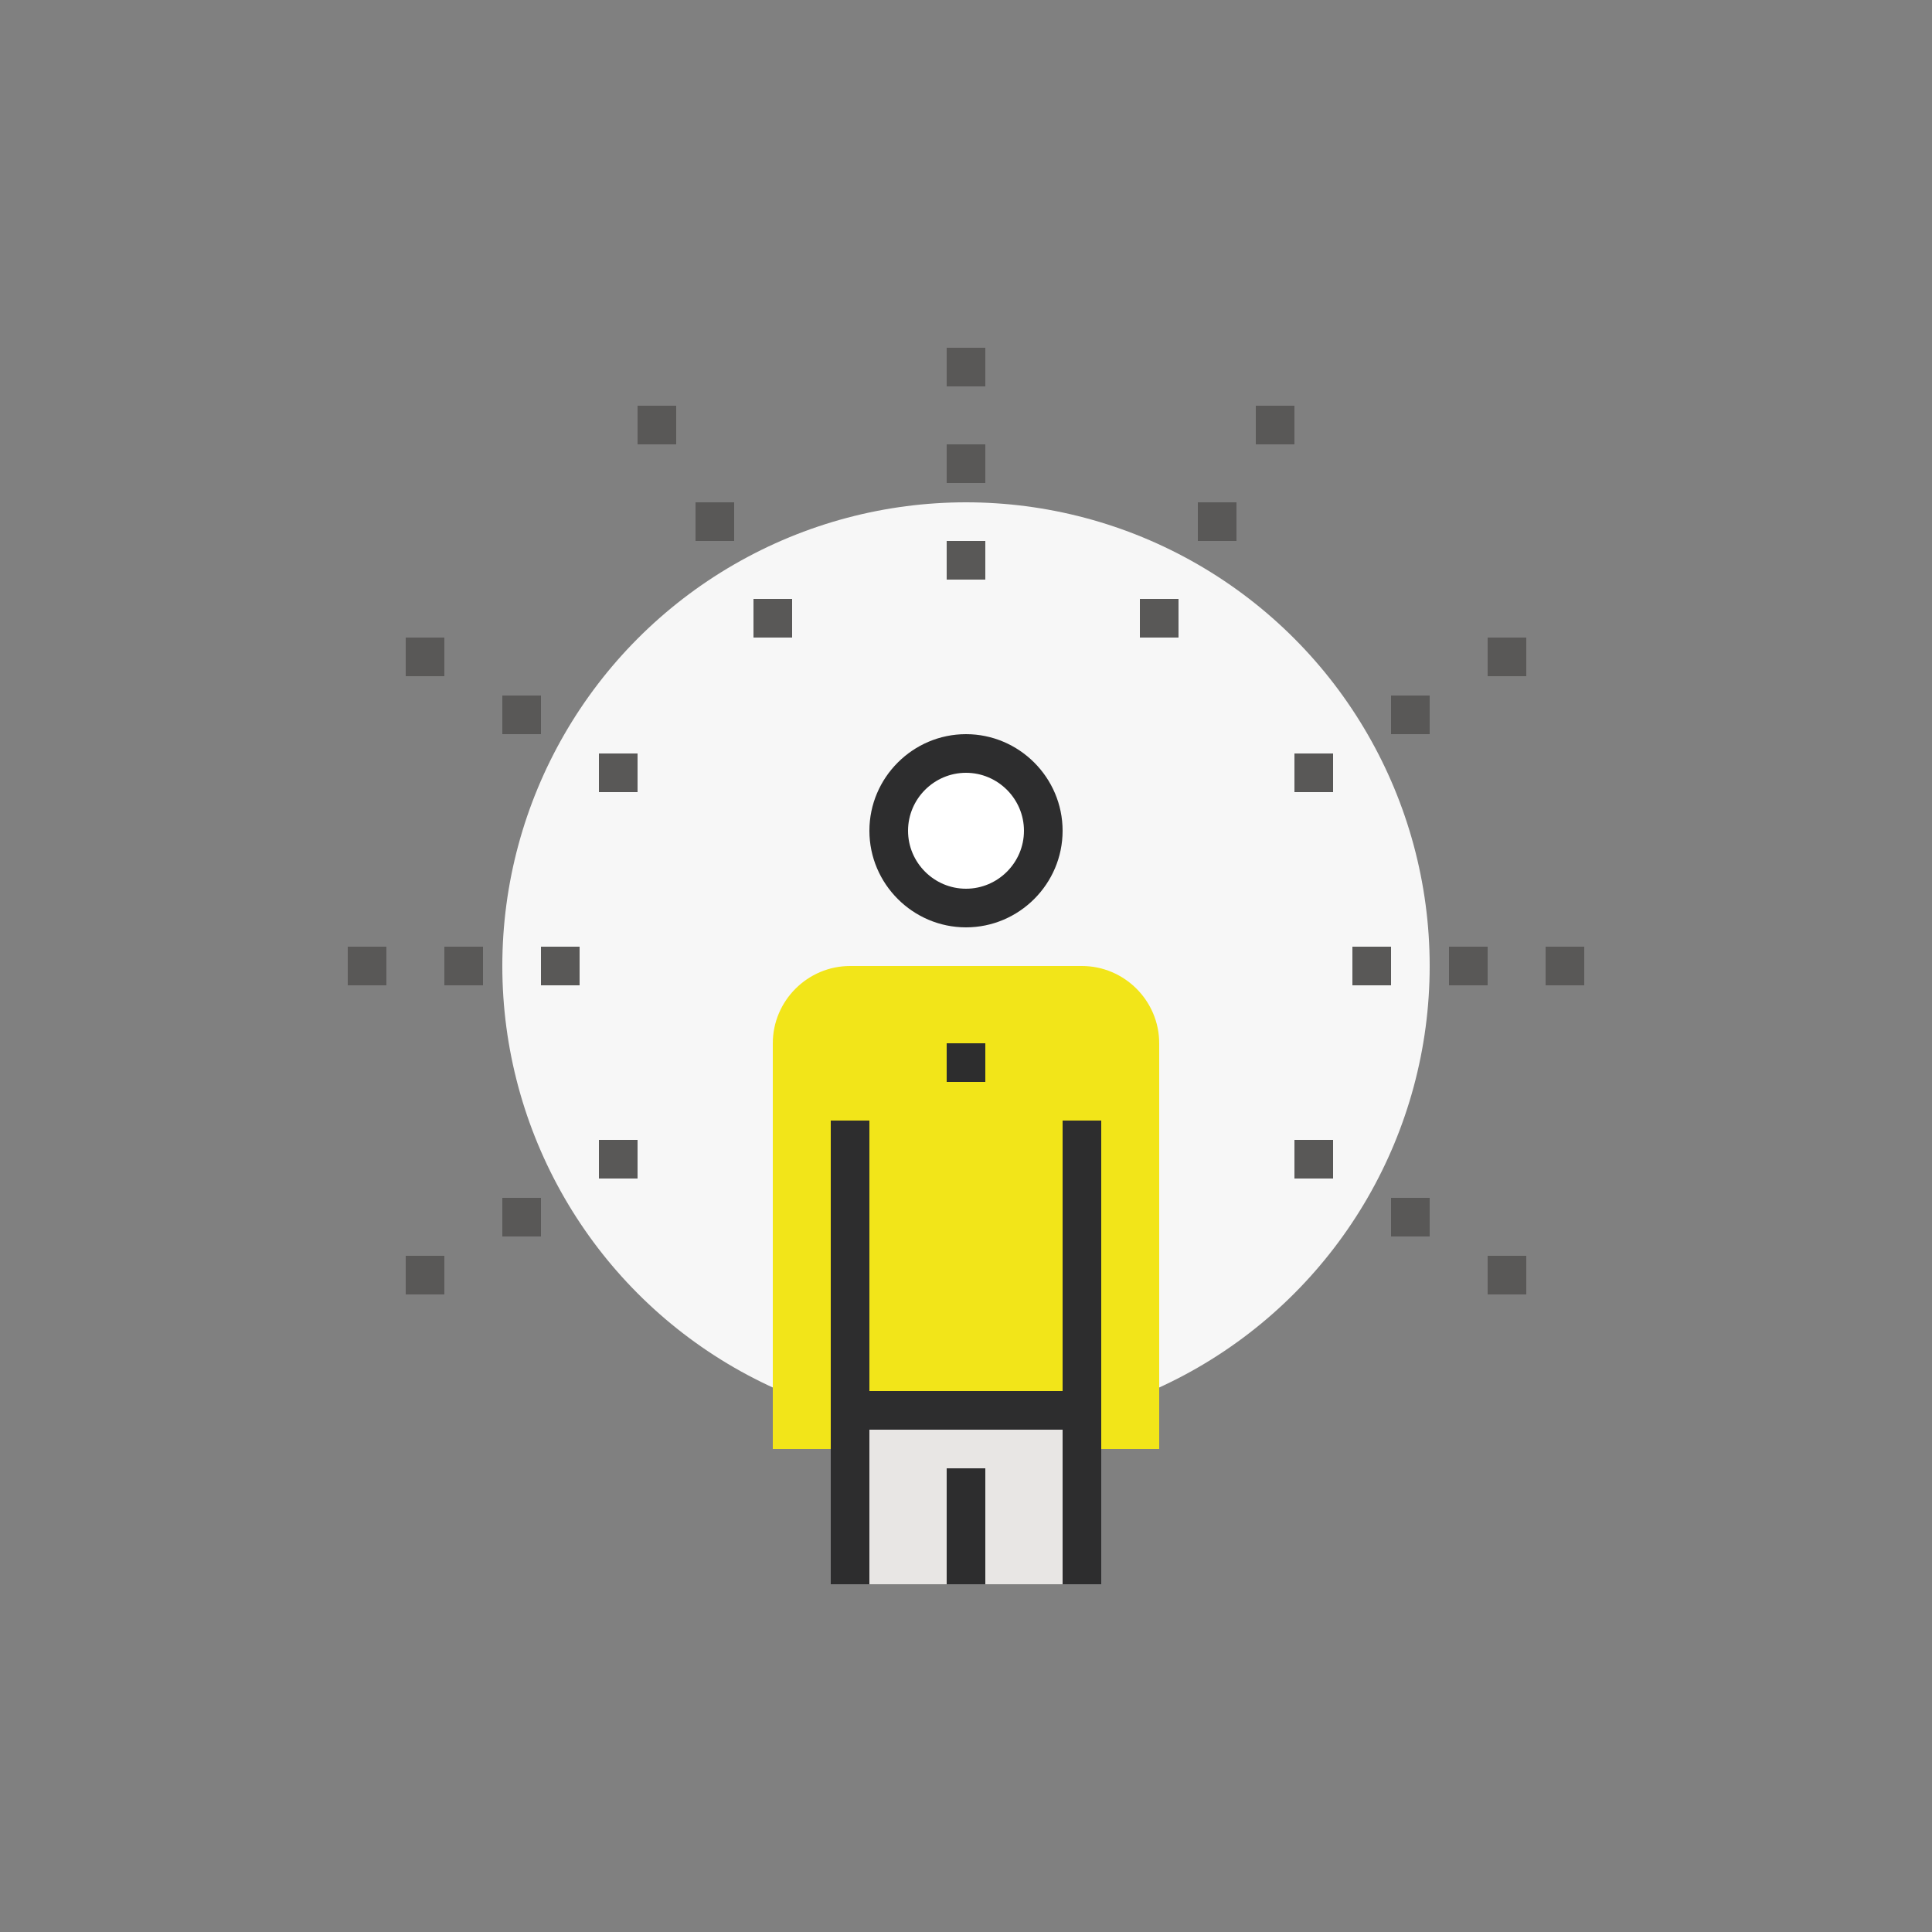
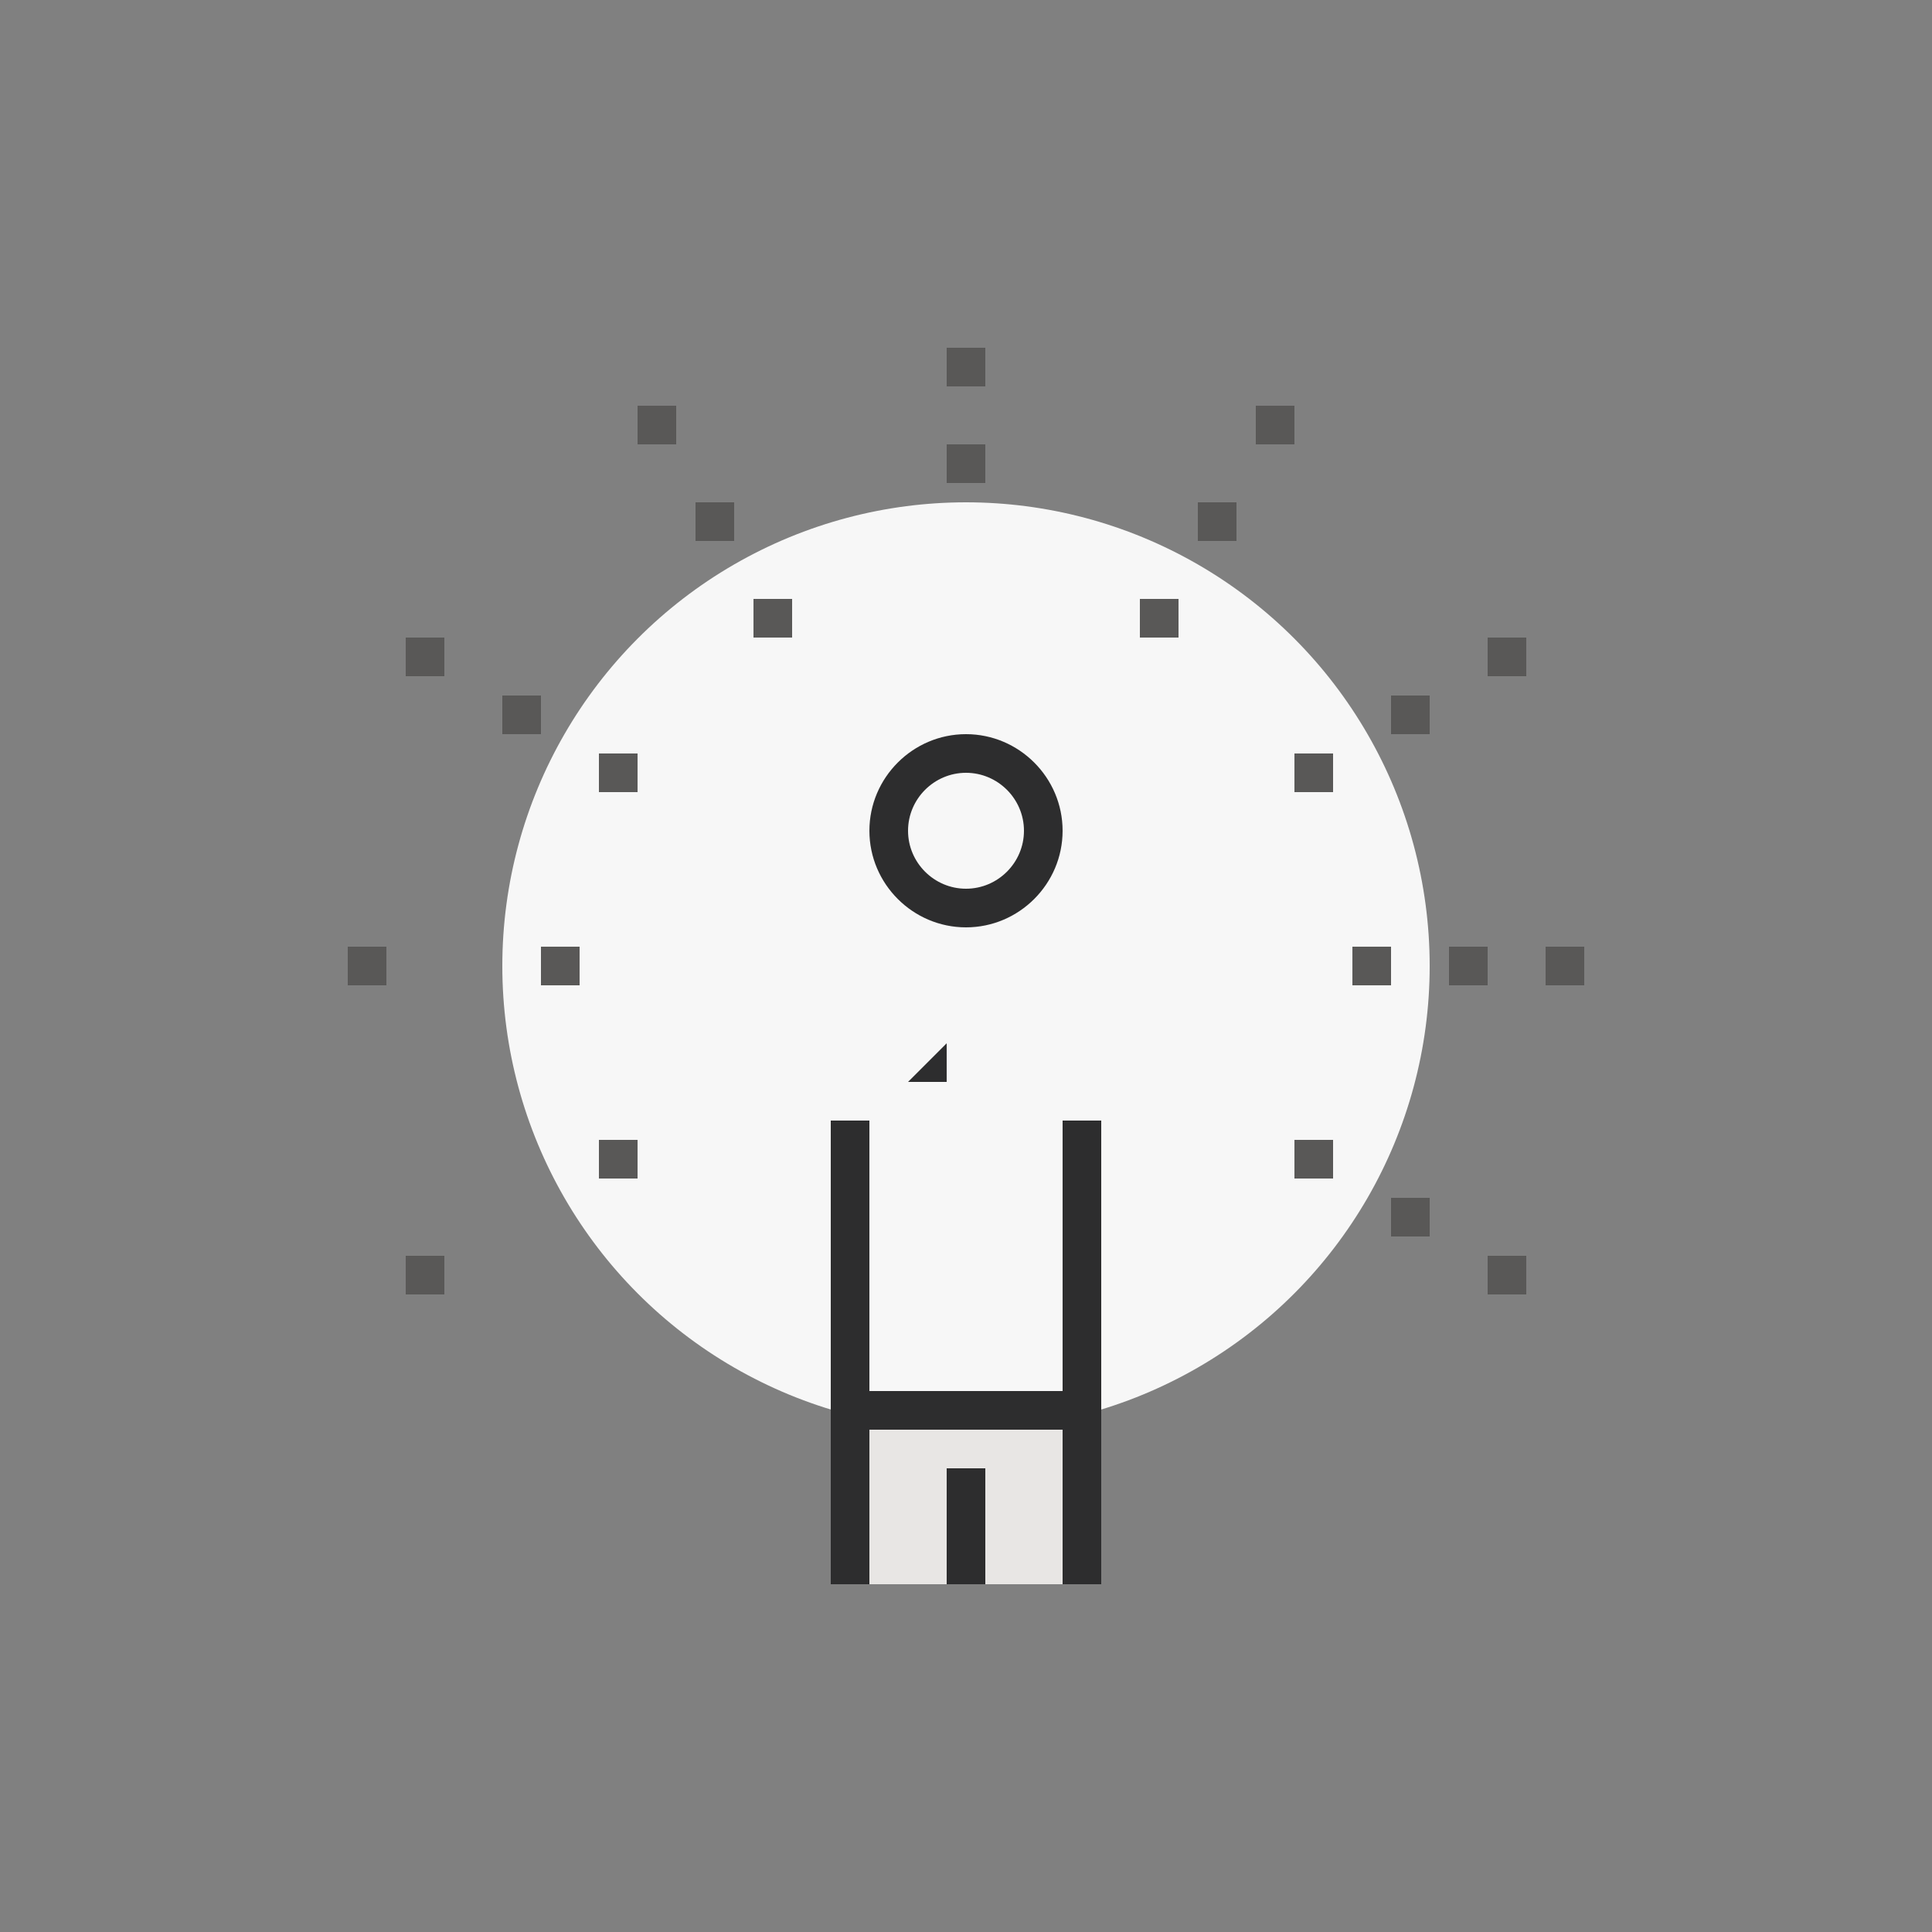
<svg xmlns="http://www.w3.org/2000/svg" enable-background="new 0 0 200 200" viewBox="0 0 200 200">
  <rect x="0" y="0" width="200" height="200" fill="#808080" stroke="none" />
  <circle cx="100" cy="100" fill="#f7f7f7" r="48" />
  <path d="m88 146h24v18h-24z" fill="#e8e6e4" />
-   <path d="m112 146v4h8v-42c0-4.4-3.6-8-8-8h-24c-4.4 0-8 3.6-8 8v42h8v-4z" fill="#f2e519" />
  <g fill="#595857">
    <path d="m62 78h4v4h-4z" />
    <path d="m52 72h4v4h-4z" />
    <path d="m42 66h4v4h-4z" />
    <path d="m78 62h4v4h-4z" />
    <path d="m72 52h4v4h-4z" />
    <path d="m66 42h4v4h-4z" />
    <path d="m98 46h4v4h-4z" />
-     <path d="m98 56h4v4h-4z" />
    <path d="m98 36h4v4h-4z" />
    <path d="m134 78h4v4h-4z" />
    <path d="m144 72h4v4h-4z" />
    <path d="m154 66h4v4h-4z" />
    <path d="m118 62h4v4h-4z" />
    <path d="m124 52h4v4h-4z" />
    <path d="m130 42h4v4h-4z" />
-     <path d="m46 98h4v4h-4z" />
    <path d="m56 98h4v4h-4z" />
    <path d="m36 98h4v4h-4z" />
    <path d="m62 118h4v4h-4z" />
-     <path d="m52 124h4v4h-4z" />
    <path d="m42 130h4v4h-4z" />
    <path d="m150 98h4v4h-4z" />
    <path d="m140 98h4v4h-4z" />
    <path d="m160 98h4v4h-4z" />
    <path d="m134 118h4v4h-4z" />
    <path d="m144 124h4v4h-4z" />
    <path d="m154 130h4v4h-4z" />
  </g>
  <path d="m98 152h4v12h-4z" fill="#2d2d2e" />
-   <path d="m98 108h4v4h-4z" fill="#2d2d2e" />
+   <path d="m98 108v4h-4z" fill="#2d2d2e" />
  <path d="m88 144h24v4h-24z" fill="#2d2d2e" />
  <path d="m86 116h4v48h-4z" fill="#2d2d2e" />
  <path d="m110 116h4v48h-4z" fill="#2d2d2e" />
-   <circle cx="100" cy="86" fill="#fff" r="8" />
  <path d="m100 96c-5.5 0-10-4.5-10-10s4.5-10 10-10 10 4.5 10 10-4.5 10-10 10zm0-16c-3.3 0-6 2.7-6 6s2.7 6 6 6 6-2.7 6-6-2.7-6-6-6z" fill="#2d2d2e" />
</svg>